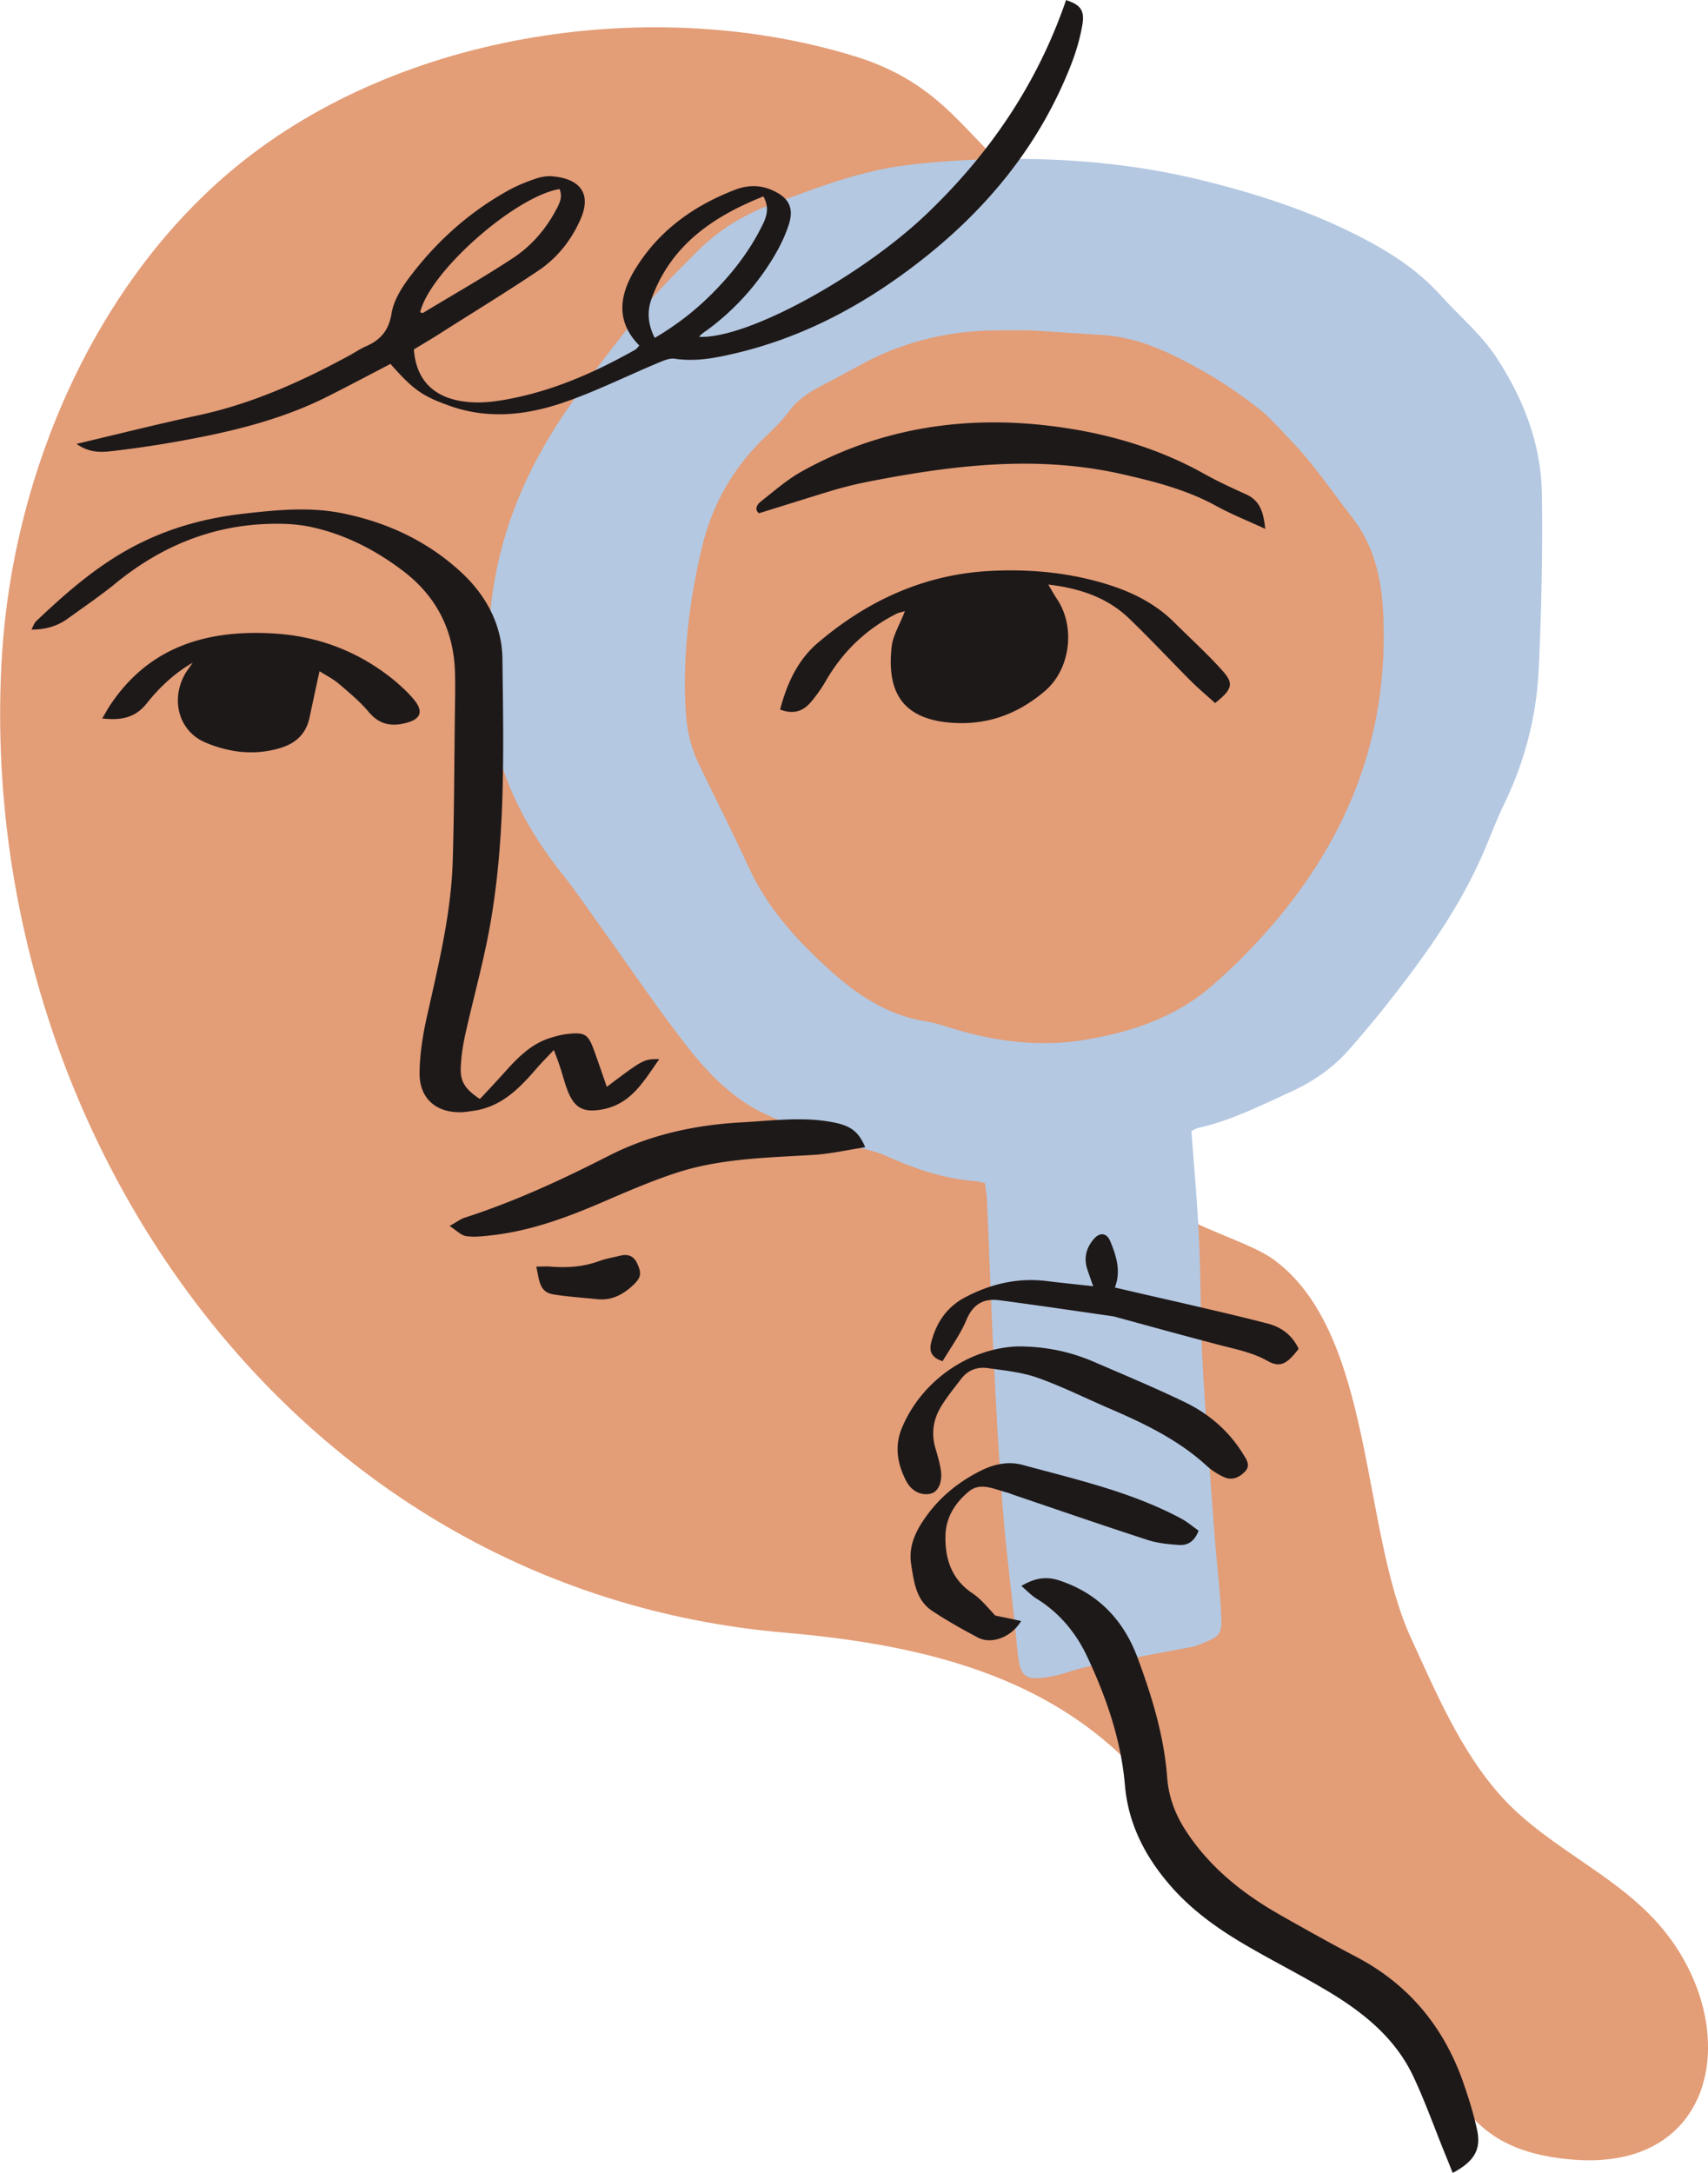
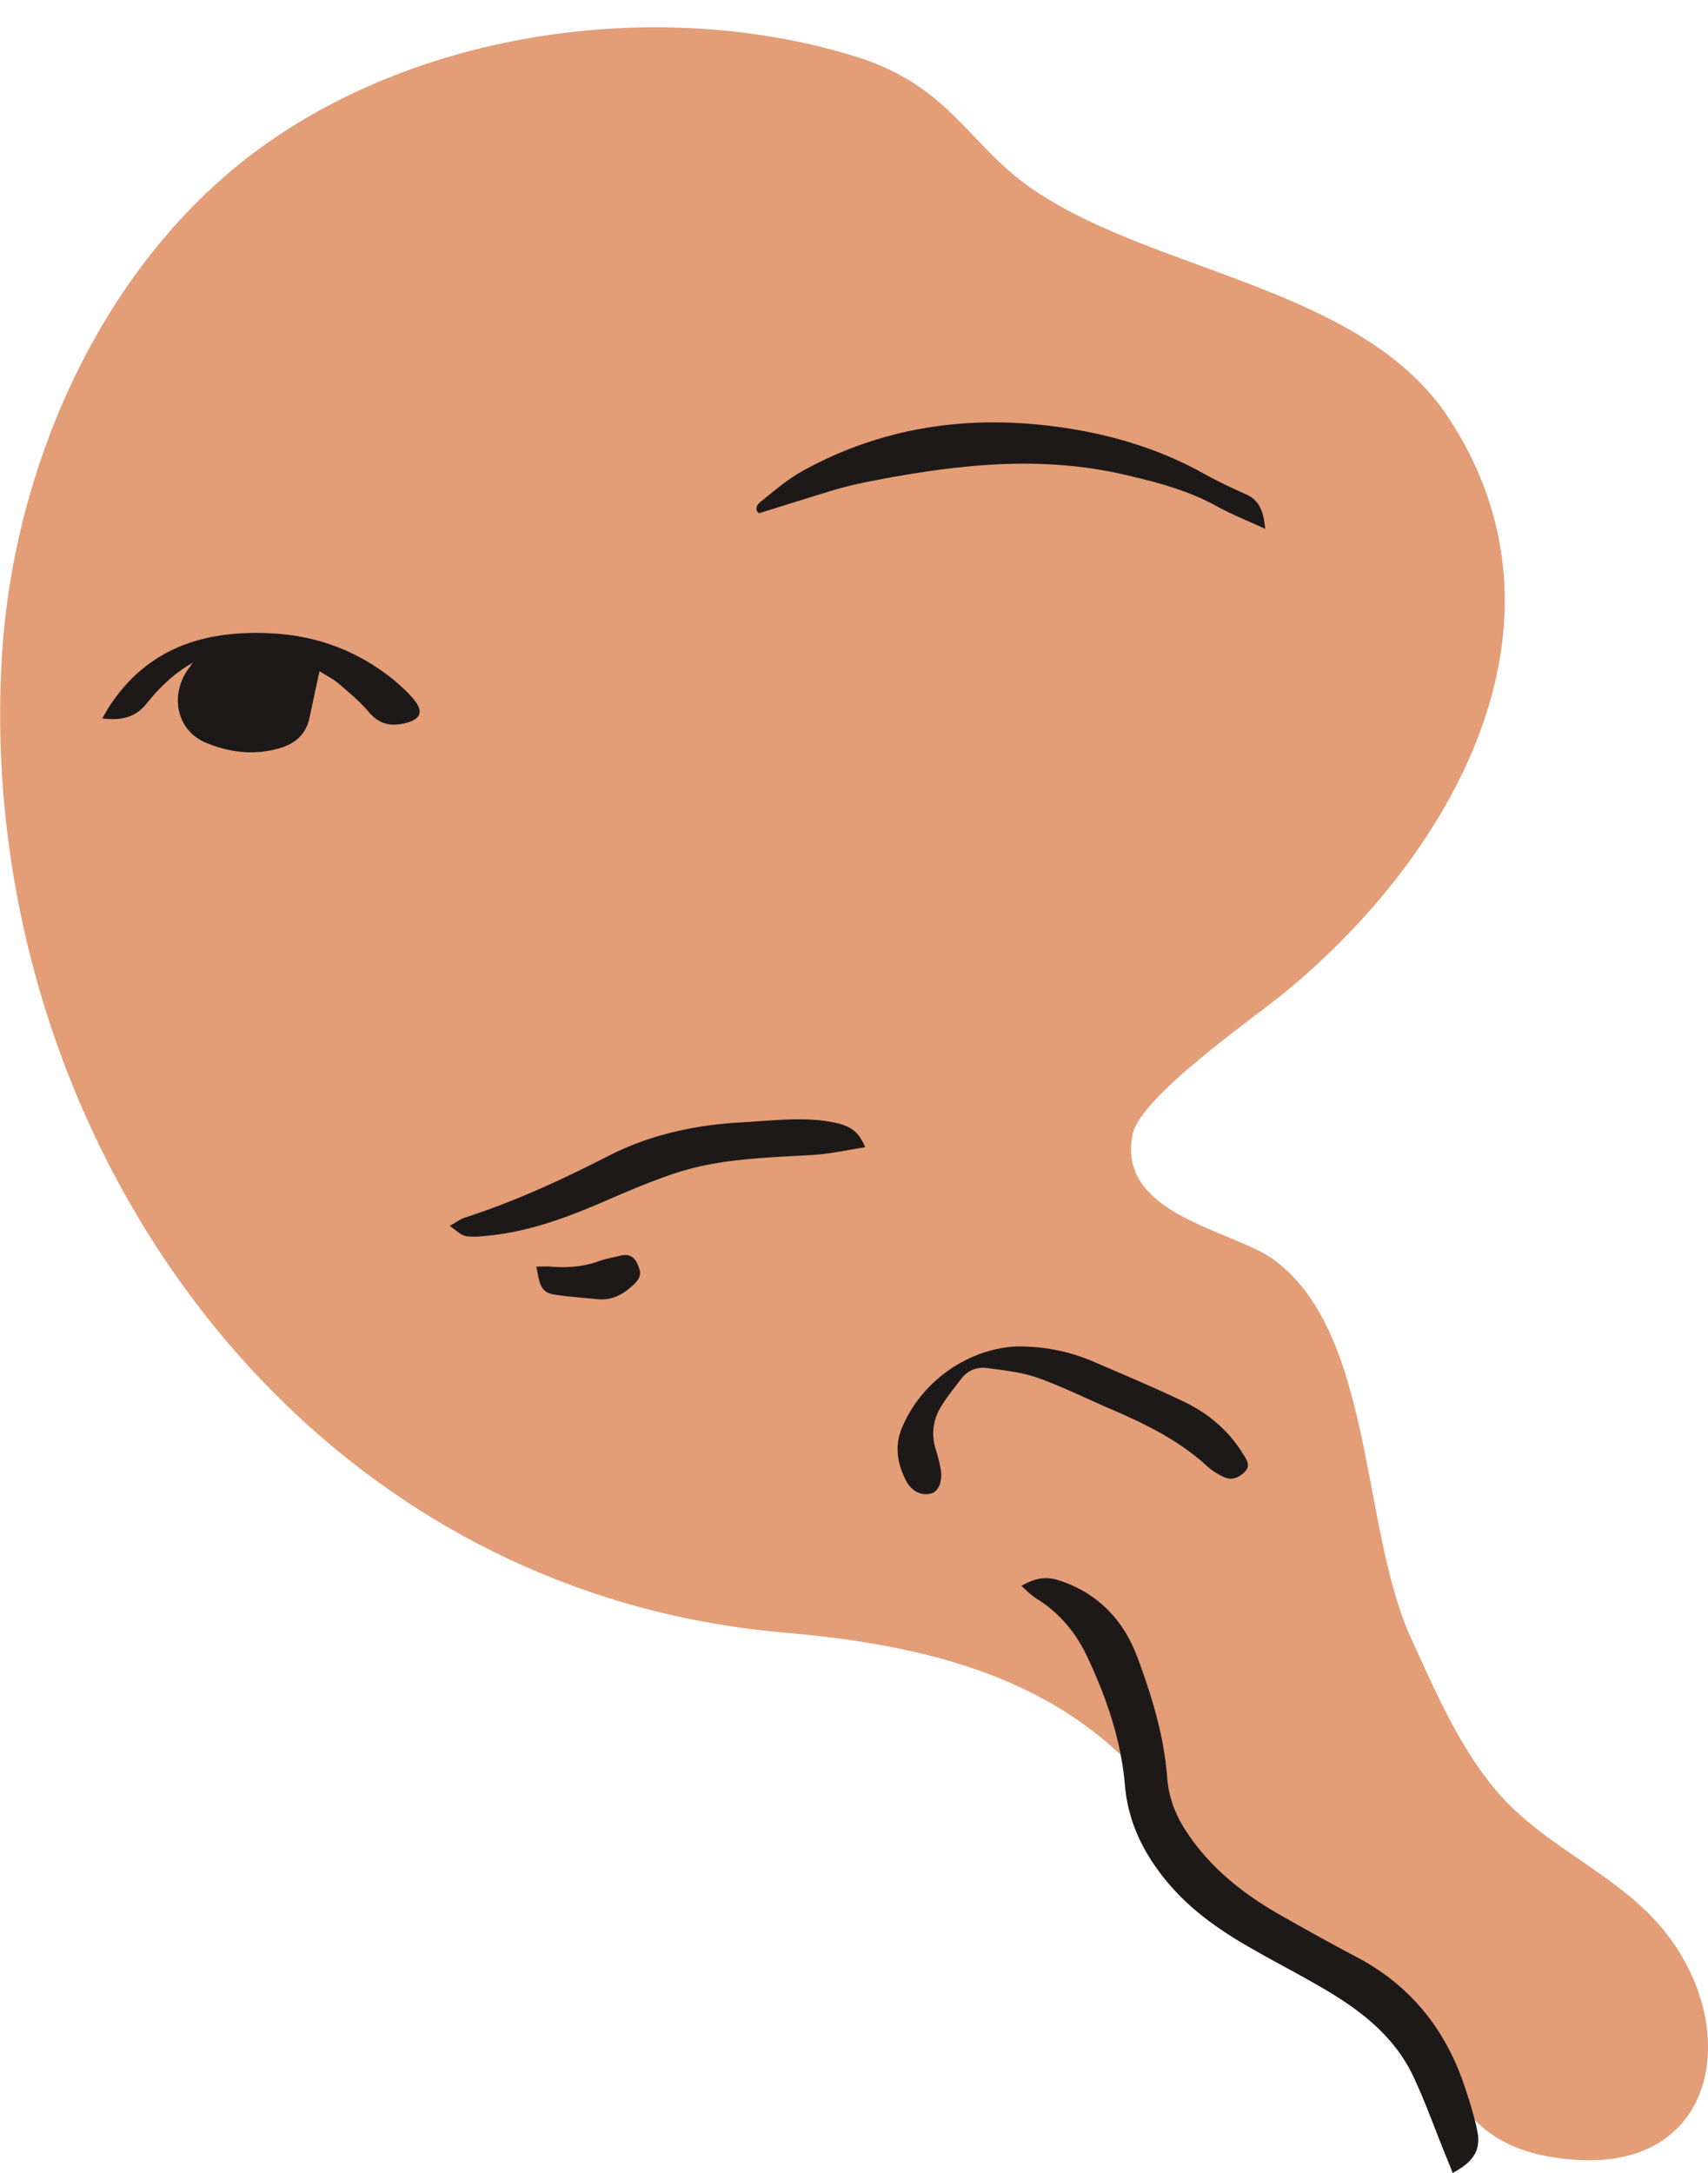
<svg xmlns="http://www.w3.org/2000/svg" fill="none" viewBox="114.43 98.78 264.13 335.97">
  <path d="M246.62 107.482c-30.685-9.455-69.799-4.018-95.508 16.935-22.036 17.997-34.61 47.497-36.367 75.517-4.526 72.018 43.802 144.627 121.053 151.276 24.437 2.115 46.96 8.138 60.783 29.607 2.721 4.188 4.968 10.863 9.187 14.06 6.36 4.877 15.857 5.41 21.97 11.203 12.224 11.618 9.776 25.107 30.177 26.624 21.748 1.608 25.849-19.57 14.508-34.589-6.907-9.157-18.217-13.172-25.828-21.586-6.289-6.979-10.136-16.147-13.997-24.559-7.722-16.859-5.665-46.91-21.084-58.356-6.297-4.679-24.416-6.911-21.953-19.381 1.159-5.892 18.548-17.896 23.59-22.042 25.511-20.924 46.388-56.647 25.323-88.757-13.125-20.043-44.597-22.384-63.582-34.88-10.633-6.893-13.093-16.397-28.272-21.072z" fill="#E39D77" />
-   <path d="M298.683 273.654c.402 5.763.939 11.325 1.174 16.853.302 6.299.201 12.598.537 18.864.503 9.012 1.208 18.025 1.879 27.004.302 3.987.805 7.975 1.006 11.995.168 3.083-.167 3.384-2.885 4.49-.503.201-1.007.435-1.543.536-4.932.938-9.864 1.843-14.796 2.781-.906.167-1.778.368-2.651.603-1.409.368-2.784.904-4.227 1.173-4.395.804-5.033.167-5.435-4.189-.638-6.902-1.577-13.77-2.147-20.672-.604-7.271-1.007-14.575-1.376-21.845-.47-9.013-.772-18.059-1.174-27.072-.034-.804-.202-1.608-.302-2.479-.738-.134-1.342-.302-1.946-.335-4.697-.436-9.025-1.91-13.32-3.854-2.482-1.105-5.301-1.373-7.884-2.278-3.691-1.273-7.415-2.613-10.938-4.255-5.066-2.379-8.89-6.433-12.245-10.755-4.463-5.763-8.556-11.827-12.817-17.758-2.013-2.814-3.959-5.695-6.106-8.409-5.972-7.505-10.233-15.748-11.206-25.43-.671-6.668-.503-13.335.604-19.936 1.678-9.783 5.737-18.628 11.34-26.737 3.691-5.327 7.683-10.453 11.743-15.479 2.516-3.116 5.401-5.897 8.22-8.745 3.254-3.317 7.146-5.695 11.474-7.304 6.777-2.479 13.521-5.159 20.701-6.064 5.334-.67 10.736-.972 16.104-1.005 10.065-.067 20.097.904 29.893 3.317 8.992 2.211 17.749 5.093 25.901 9.515 4.026 2.178 7.784 4.758 10.904 8.209 2.919 3.25 6.308 6.031 8.757 9.783 4.194 6.433 6.844 13.402 6.945 21.008.134 9.113-.067 18.26-.503 27.34-.369 7.069-2.114 13.871-5.201 20.304-1.275 2.613-2.281 5.36-3.455 8.041-3.49 8.007-8.489 15.11-13.823 21.945a168.332 168.332 0 0 1-6.979 8.41c-2.382 2.681-5.334 4.724-8.589 6.232-4.73 2.178-9.394 4.523-14.493 5.696-.403.067-.705.301-1.141.502zm-24.962-123.8h-4.898c-7.415.034-14.46 1.642-21.036 5.193-2.147 1.173-4.328 2.312-6.509 3.485-1.879.972-3.556 2.111-4.865 3.886-1.174 1.609-2.684 2.982-4.127 4.39-4.73 4.69-7.817 10.286-9.327 16.718-1.878 7.941-2.885 15.949-2.549 24.124.134 3.149.603 6.165 1.979 9.013 2.583 5.428 5.335 10.788 7.851 16.25 2.919 6.366 7.515 11.358 12.648 15.981 4.295 3.853 8.958 6.902 14.796 7.807 1.443.235 2.818.737 4.228 1.139 6.575 2.01 13.353 2.815 20.063 1.742 7.314-1.172 14.393-3.518 20.13-8.61a103.532 103.532 0 0 0 3.422-3.15c14.897-14.574 23.553-31.829 22.848-53.105-.168-5.729-1.174-11.157-4.831-15.915-3.12-4.02-5.972-8.275-9.529-11.961-1.644-1.709-3.187-3.518-5.032-4.959-2.584-2.01-5.301-3.886-8.153-5.528-4.999-2.848-10.132-5.428-16.071-5.796-3.623-.201-7.179-.469-11.038-.704z" fill="#B4C8E1" />
  <g fill="#1E1919">
    <path d="M340.992 421.578c-2.952-8.979-8.421-15.848-16.876-20.27-3.959-2.078-7.85-4.256-11.742-6.467-5.771-3.283-10.871-7.337-14.561-13-1.644-2.513-2.651-5.226-2.885-8.175-.47-6.433-2.349-12.564-4.563-18.528-2.148-5.83-6.107-10.051-12.213-12.028-1.979-.637-3.724-.335-5.77.871.872.77 1.543 1.474 2.348 1.977 3.556 2.177 6.14 5.36 7.817 8.945 2.953 6.266 5.234 12.833 5.838 19.835.503 5.964 3.053 10.956 6.912 15.446 3.288 3.82 7.246 6.667 11.507 9.18 4.328 2.547 8.824 4.791 13.119 7.371 5.468 3.284 10.367 7.271 13.118 13.201 1.744 3.719 3.12 7.572 4.663 11.392a325.75 325.75 0 0 1 1.376 3.417c3.456-1.842 4.462-3.752 3.724-6.868-.47-2.144-1.107-4.222-1.812-6.299zm-82.497-91.904c1.04-.335 1.678-1.742 1.443-3.485-.168-1.172-.503-2.311-.839-3.451-.704-2.345-.335-4.556.906-6.566.906-1.475 2.013-2.815 3.053-4.188 1.04-1.374 2.516-1.91 4.127-1.676 2.617.369 5.301.637 7.75 1.508 3.758 1.34 7.381 3.149 11.038 4.724 5.368 2.312 10.636 4.825 15.031 8.845.805.737 1.744 1.34 2.717 1.776 1.208.57 2.349.067 3.221-.838.94-.971.269-1.842-.268-2.713-2.215-3.619-5.335-6.266-9.092-8.075-4.597-2.211-9.327-4.188-13.991-6.198-3.724-1.609-7.649-2.413-11.91-2.379-7.616.335-14.863 5.461-17.816 12.698-1.14 2.814-.637 5.562.738 8.175.873 1.608 2.45 2.278 3.892 1.843z" />
-     <path d="M264.758 345.087c-3.153-2.145-4.16-5.194-4.126-8.745.033-2.949 1.543-5.294 3.724-7.036 1.744-1.374 3.858-.268 5.77.234.269.067.537.168.772.268 7.012 2.379 13.991 4.792 21.003 7.07 1.543.502 3.221.67 4.831.771 1.376.1 2.416-.537 3.053-2.212-.872-.603-1.677-1.306-2.583-1.809-7.717-4.155-16.205-6.064-24.593-8.343-2.181-.603-4.361-.167-6.408.838-3.254 1.608-6.039 3.786-8.22 6.667-1.711 2.279-3.12 4.792-2.65 7.84.436 2.714.738 5.562 3.288 7.237 2.281 1.508 4.663 2.848 7.079 4.122 2.113 1.072 5.167-.101 6.643-2.58a211.04 211.04 0 0 0-3.993-.838c-1.208-1.273-2.248-2.613-3.59-3.484zm-1.003-45.767c-2.885 1.508-4.496 3.886-5.301 6.935-.403 1.508.067 2.446 1.745 2.982 1.275-2.144 2.751-4.154 3.69-6.399 1.04-2.479 2.718-3.351 5.133-3.016 5.872.771 11.71 1.642 17.581 2.48.101 0 .168.067.268.067 5.368 1.474 10.736 2.948 16.105 4.355 2.549.67 5.099 1.14 7.481 2.48 1.913 1.072 2.986.502 4.798-1.877-.973-2.077-2.617-3.35-4.831-3.92a372.326 372.326 0 0 0-8.22-2.01c-5.1-1.206-10.233-2.345-15.366-3.551.973-2.513.235-4.858-.705-7.137-.57-1.34-1.61-1.441-2.55-.368-1.14 1.34-1.577 2.848-1.04 4.59.269.837.571 1.675.94 2.714-2.483-.268-4.731-.503-6.979-.771-4.563-.603-8.757.369-12.749 2.446zM131.531 168.55c3.255-.369 6.509-.838 9.763-1.407 8.187-1.441 16.306-3.284 23.821-7.07 3.255-1.642 6.476-3.35 9.696-5.026 3.557 4.021 4.932 4.959 9.025 6.433 6.006 2.178 11.978 1.508 17.749-.469 4.898-1.675 9.595-4.02 14.393-6.031.906-.368 1.912-.871 2.785-.737 2.684.402 5.301.067 7.884-.502 10.669-2.245 20.13-7.07 28.753-13.57 11.105-8.342 19.761-18.628 24.794-31.729.704-1.876 1.274-3.819 1.61-5.796.403-2.312-.336-3.15-2.516-3.853-4.429 12.933-11.877 23.889-21.775 33.27-9.998 9.449-27.477 19.131-34.959 18.796.369-.502.906-.804 1.409-1.172a38.735 38.735 0 0 0 10.065-11.09c.973-1.609 1.845-3.384 2.416-5.194.805-2.613-.135-4.121-2.617-5.226-1.98-.871-3.959-.771-5.872 0-6.475 2.513-11.877 6.466-15.466 12.497-2.315 3.92-2.785 7.907.805 11.526-.235.268-.403.502-.604.636-5.603 3.15-11.407 5.796-17.681 7.237-3.288.737-6.643 1.34-10.032.57-3.959-.905-6.24-3.552-6.542-7.84 1.375-.838 2.885-1.709 4.328-2.647 4.999-3.183 10.065-6.266 14.997-9.583 2.818-1.909 4.965-4.59 6.375-7.739 1.945-4.255-.168-6.467-4.362-6.802-.872-.067-1.845.134-2.684.436-1.376.469-2.751 1.039-4.026 1.742-5.939 3.284-10.904 7.706-14.997 13.034-1.376 1.775-2.751 3.886-3.087 5.997-.436 2.747-1.812 4.188-4.127 5.16-.738.335-1.442.804-2.147 1.206-7.482 4.087-15.198 7.572-23.586 9.381-6.207 1.34-12.346 2.882-18.855 4.423 1.845 1.306 3.556 1.34 5.267 1.139zm83.709-23.721c3.019-8.176 9.427-12.565 17.245-15.681 1.073 1.944.369 3.451-.369 4.858-1.946 3.854-4.597 7.204-7.65 10.253-2.583 2.58-5.435 4.791-8.79 6.768-1.141-2.278-1.174-4.255-.436-6.198zm-14.293-16.82c.604 1.34-.134 2.48-.704 3.552-1.611 2.915-3.825 5.394-6.61 7.203-4.496 2.949-9.159 5.595-13.755 8.376-.101.067-.302-.033-.47-.067 1.442-6.232 14.561-17.858 21.539-19.064zm-42.773 51.765c1.543.034 3.12.201 4.597.537 5.066 1.139 9.595 3.45 13.755 6.566 5.234 3.887 8.019 9.114 8.254 15.647.067 2.01.033 4.021 0 5.998-.101 7.739-.101 15.512-.336 23.252-.235 8.443-2.315 16.585-4.127 24.793-.57 2.647-.973 5.395-1.006 8.108-.034 3.954 2.583 6.199 6.509 6.065.738-.034 1.442-.168 2.181-.268 4.059-.704 6.743-3.418 9.293-6.366.805-.938 1.678-1.809 2.785-2.982.436 1.173.738 1.91.973 2.68.402 1.207.704 2.446 1.174 3.652 1.074 2.714 2.516 3.384 5.368 2.848 4.462-.837 6.375-4.355 8.79-7.773-2.415 0-2.415 0-8.119 4.289-.671-1.943-1.308-3.82-1.979-5.663-.906-2.479-1.41-2.814-4.094-2.512-.905.1-1.778.335-2.65.603-3.02.938-5.1 3.116-7.113 5.36a194.057 194.057 0 0 1-3.791 4.088c-2.281-1.508-3.053-2.68-2.952-4.892.067-1.708.335-3.451.704-5.126 1.174-5.26 2.617-10.453 3.624-15.747 2.65-14.005 2.281-28.178 2.113-42.317-.067-5.059-2.382-9.548-6.106-13.1-5.334-5.026-11.709-8.008-18.855-9.415-4.999-.971-10.032-.469-15.031.101-5.67.636-11.105 2.077-16.238 4.657-6.04 3.015-11.072 7.404-15.903 11.995-.269.268-.403.703-.705 1.273 2.281 0 4.06-.57 5.637-1.709 2.449-1.776 4.931-3.451 7.28-5.361 7.549-6.198 16.104-9.515 25.968-9.281zm102.427 30.657c5.939.704 11.005-1.038 15.434-4.824 3.925-3.351 4.73-9.884 1.878-14.173-.436-.636-.805-1.307-1.375-2.278 4.999.603 9.159 2.044 12.514 5.26 3.221 3.116 6.274 6.366 9.428 9.549 1.208 1.206 2.516 2.312 3.858 3.518 2.617-2.077 2.953-2.982 1.174-4.959-2.348-2.647-4.999-5.026-7.515-7.538-3.355-3.317-7.482-5.127-11.977-6.333-5.335-1.44-10.77-1.876-16.306-1.608-10.266.503-19.09 4.557-26.807 11.124-3.12 2.646-4.798 6.332-5.838 10.319 2.114.804 3.624.235 4.832-1.24a23.006 23.006 0 0 0 2.214-3.149c2.617-4.557 6.24-8.041 10.938-10.42.402-.201.872-.268 1.308-.402-.738 1.977-1.845 3.719-2.047 5.528-.738 6.768 1.544 10.789 8.287 11.626z" />
    <path d="M177.298 210.532c2.181-.57 2.65-1.742 1.174-3.552-.906-1.105-2.013-2.11-3.12-3.048-5.57-4.524-11.944-6.903-19.124-7.238-10.233-.502-18.956 2.279-24.861 11.258-.369.57-.671 1.173-1.141 1.91 2.919.335 5.134-.101 6.878-2.312 1.98-2.479 4.261-4.657 7.113-6.299-.369.57-.805 1.106-1.141 1.675-2.315 4.054-1.006 8.913 3.12 10.655 3.657 1.541 7.549 2.044 11.508.871 2.382-.704 3.993-2.111 4.563-4.59.503-2.345 1.007-4.724 1.577-7.304 1.04.67 2.08 1.172 2.986 1.943 1.577 1.34 3.221 2.714 4.563 4.289 1.677 2.044 3.59 2.379 5.905 1.742zm71.46-37.291c13.051-2.547 26.136-4.155 39.388-1.106 4.999 1.139 9.931 2.412 14.461 4.925 2.281 1.24 4.697 2.212 7.481 3.485-.268-2.58-.805-4.356-2.952-5.328-2.147-.971-4.328-1.976-6.375-3.115-7.448-4.188-15.601-6.467-23.921-7.472-13.42-1.642-26.438.369-38.415 7.036-2.282 1.273-4.295 3.049-6.341 4.657-.739.57-.94 1.34-.269 1.809 4.127-1.273 7.985-2.512 11.911-3.685a64.7 64.7 0 0 1 5.032-1.206zm-4.971 99.172c-4.882-1.079-9.772-.358-14.7-.102-7.197.405-14.112 1.902-20.497 5.155-7.201 3.68-14.541 7.082-22.302 9.584-.641.196-1.221.675-2.332 1.269 1.062.705 1.782 1.474 2.603 1.588 1.291.183 2.706-.004 4.048-.149 5.898-.695 11.342-2.684 16.721-4.992 3.81-1.641 7.656-3.321 11.572-4.61 6.928-2.29 14.189-2.376 21.422-2.819 2.538-.17 5.044-.733 7.907-1.182-1.004-2.365-2.156-3.207-4.442-3.742zm-33.511 20.528c-1.073.268-2.147.436-3.153.804-2.45.905-4.932 1.073-7.516.872-.604-.067-1.241 0-2.248 0 .47 1.976.403 3.92 2.617 4.288 2.248.369 4.496.503 6.744.737 2.281.268 4.06-.703 5.637-2.177 1.241-1.173 1.308-1.843.603-3.351-.57-1.24-1.509-1.474-2.684-1.173z" />
  </g>
</svg>